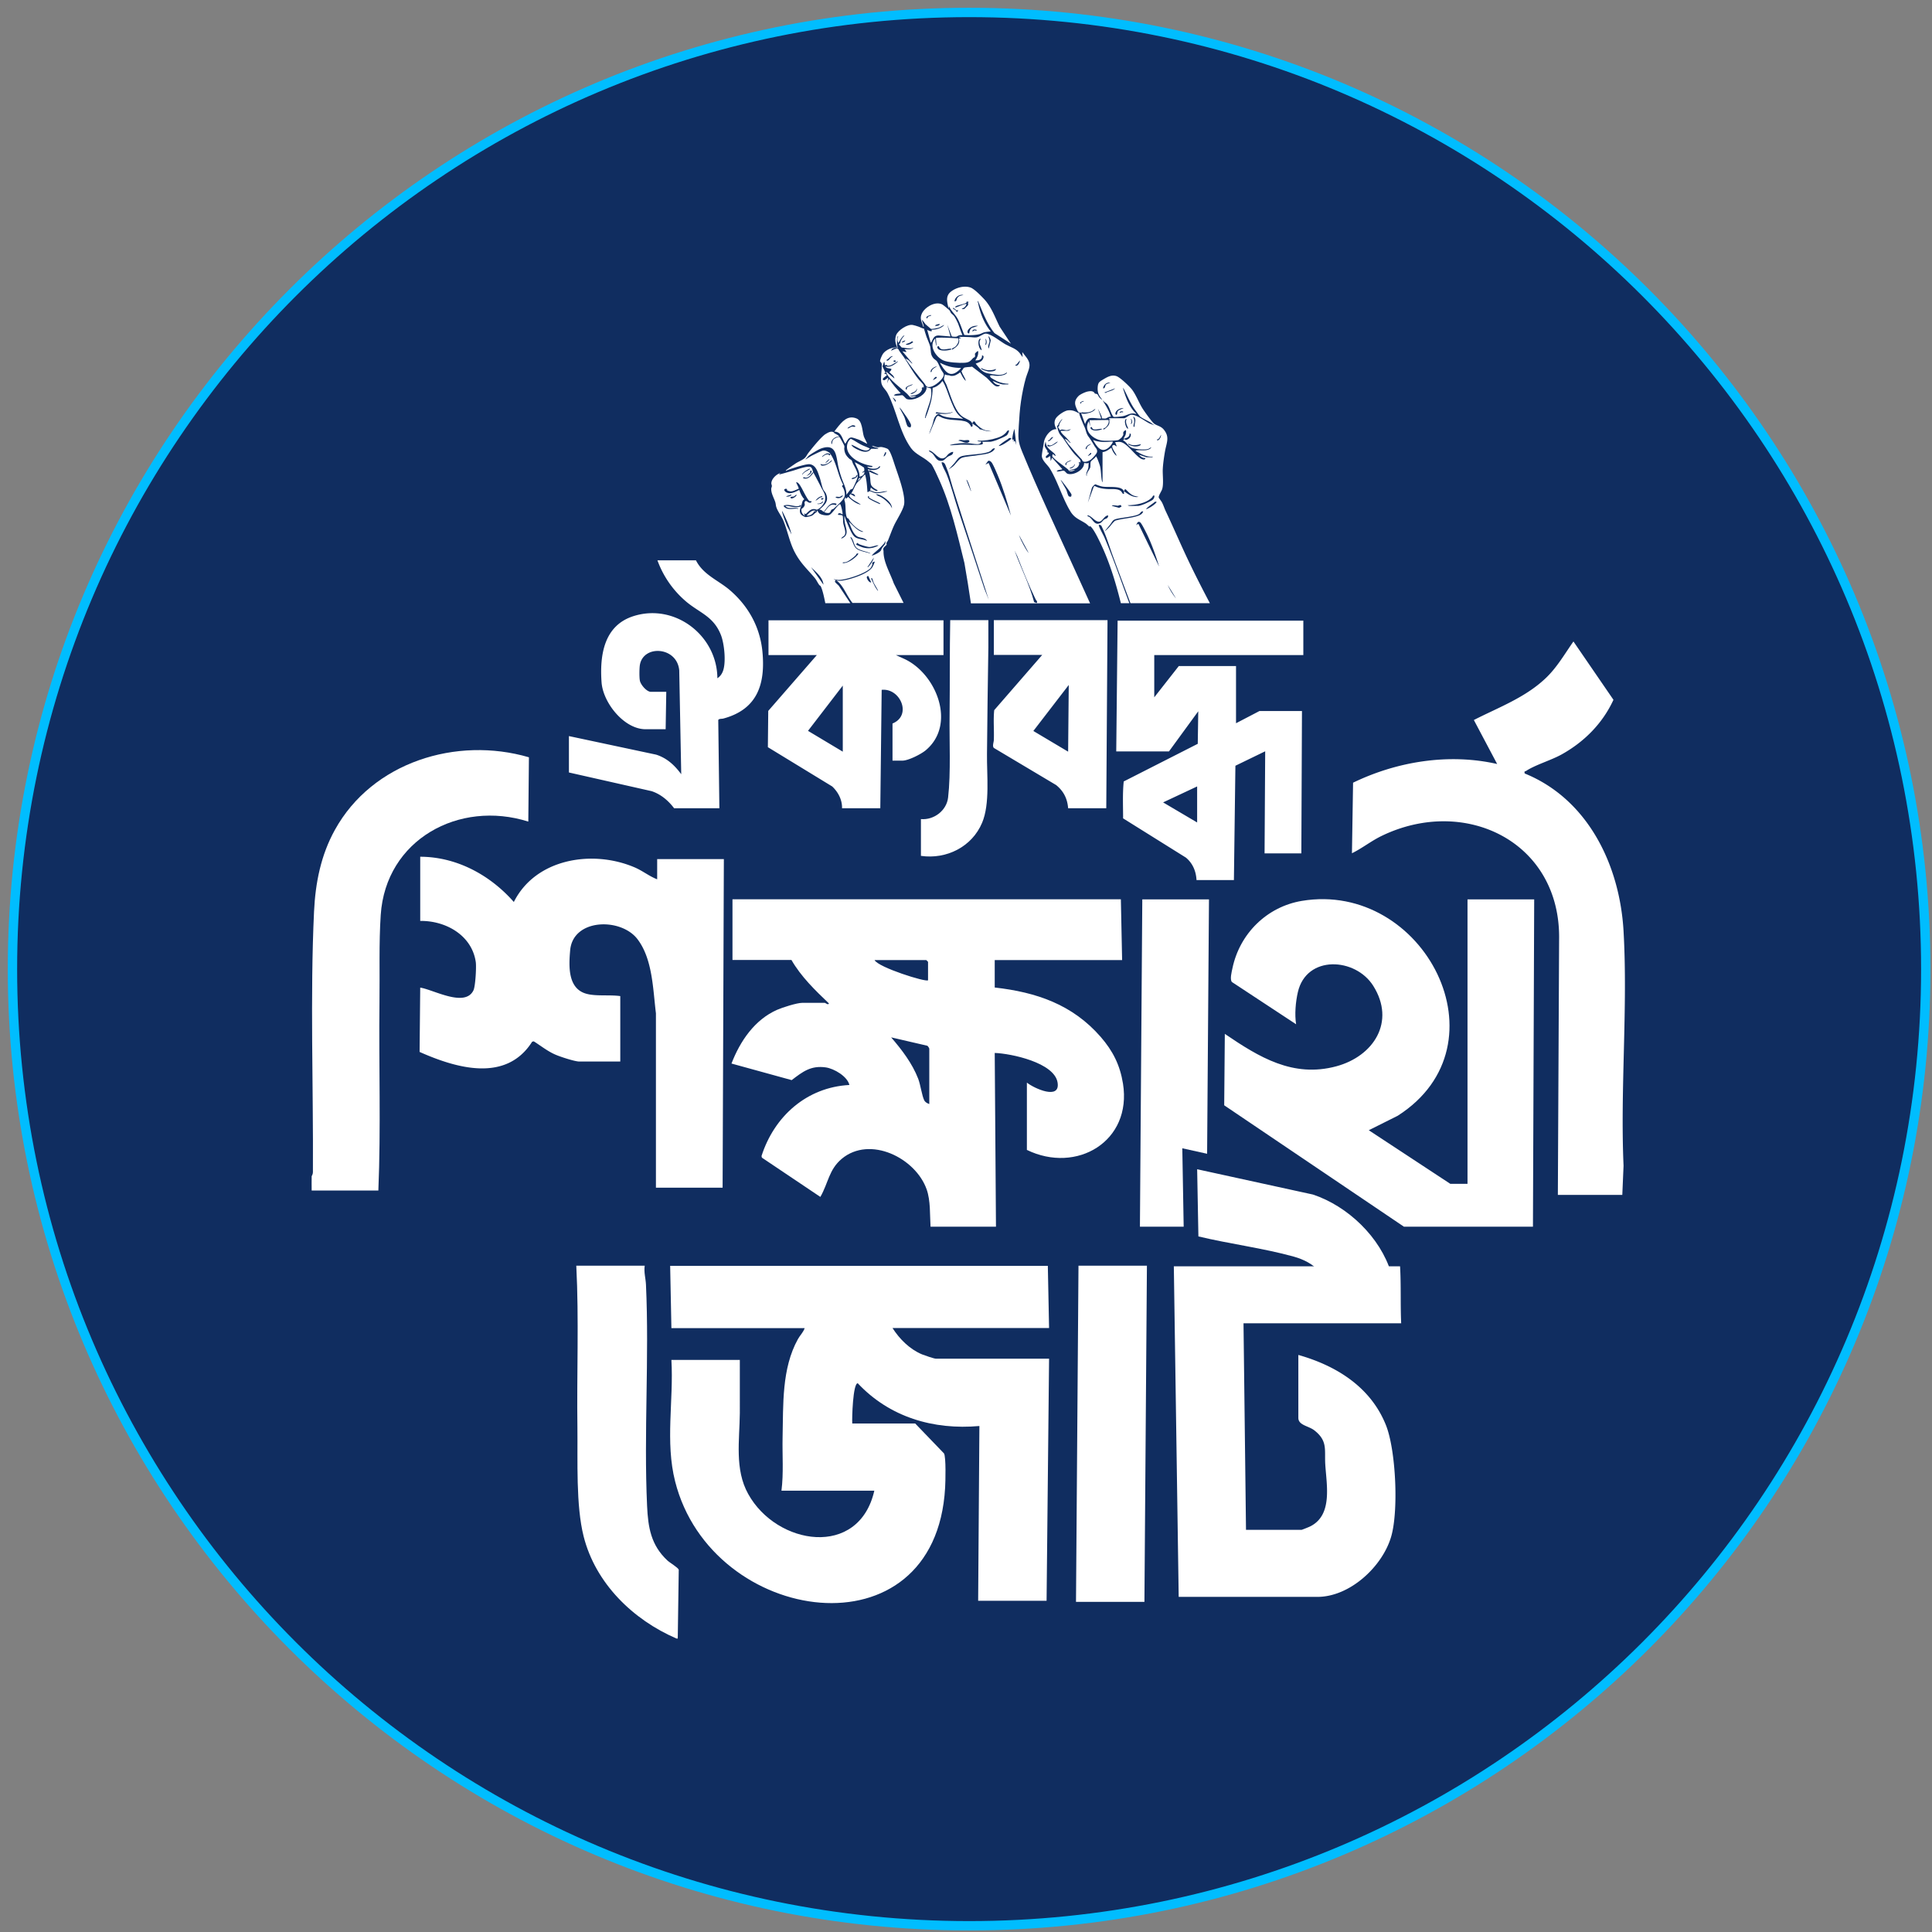
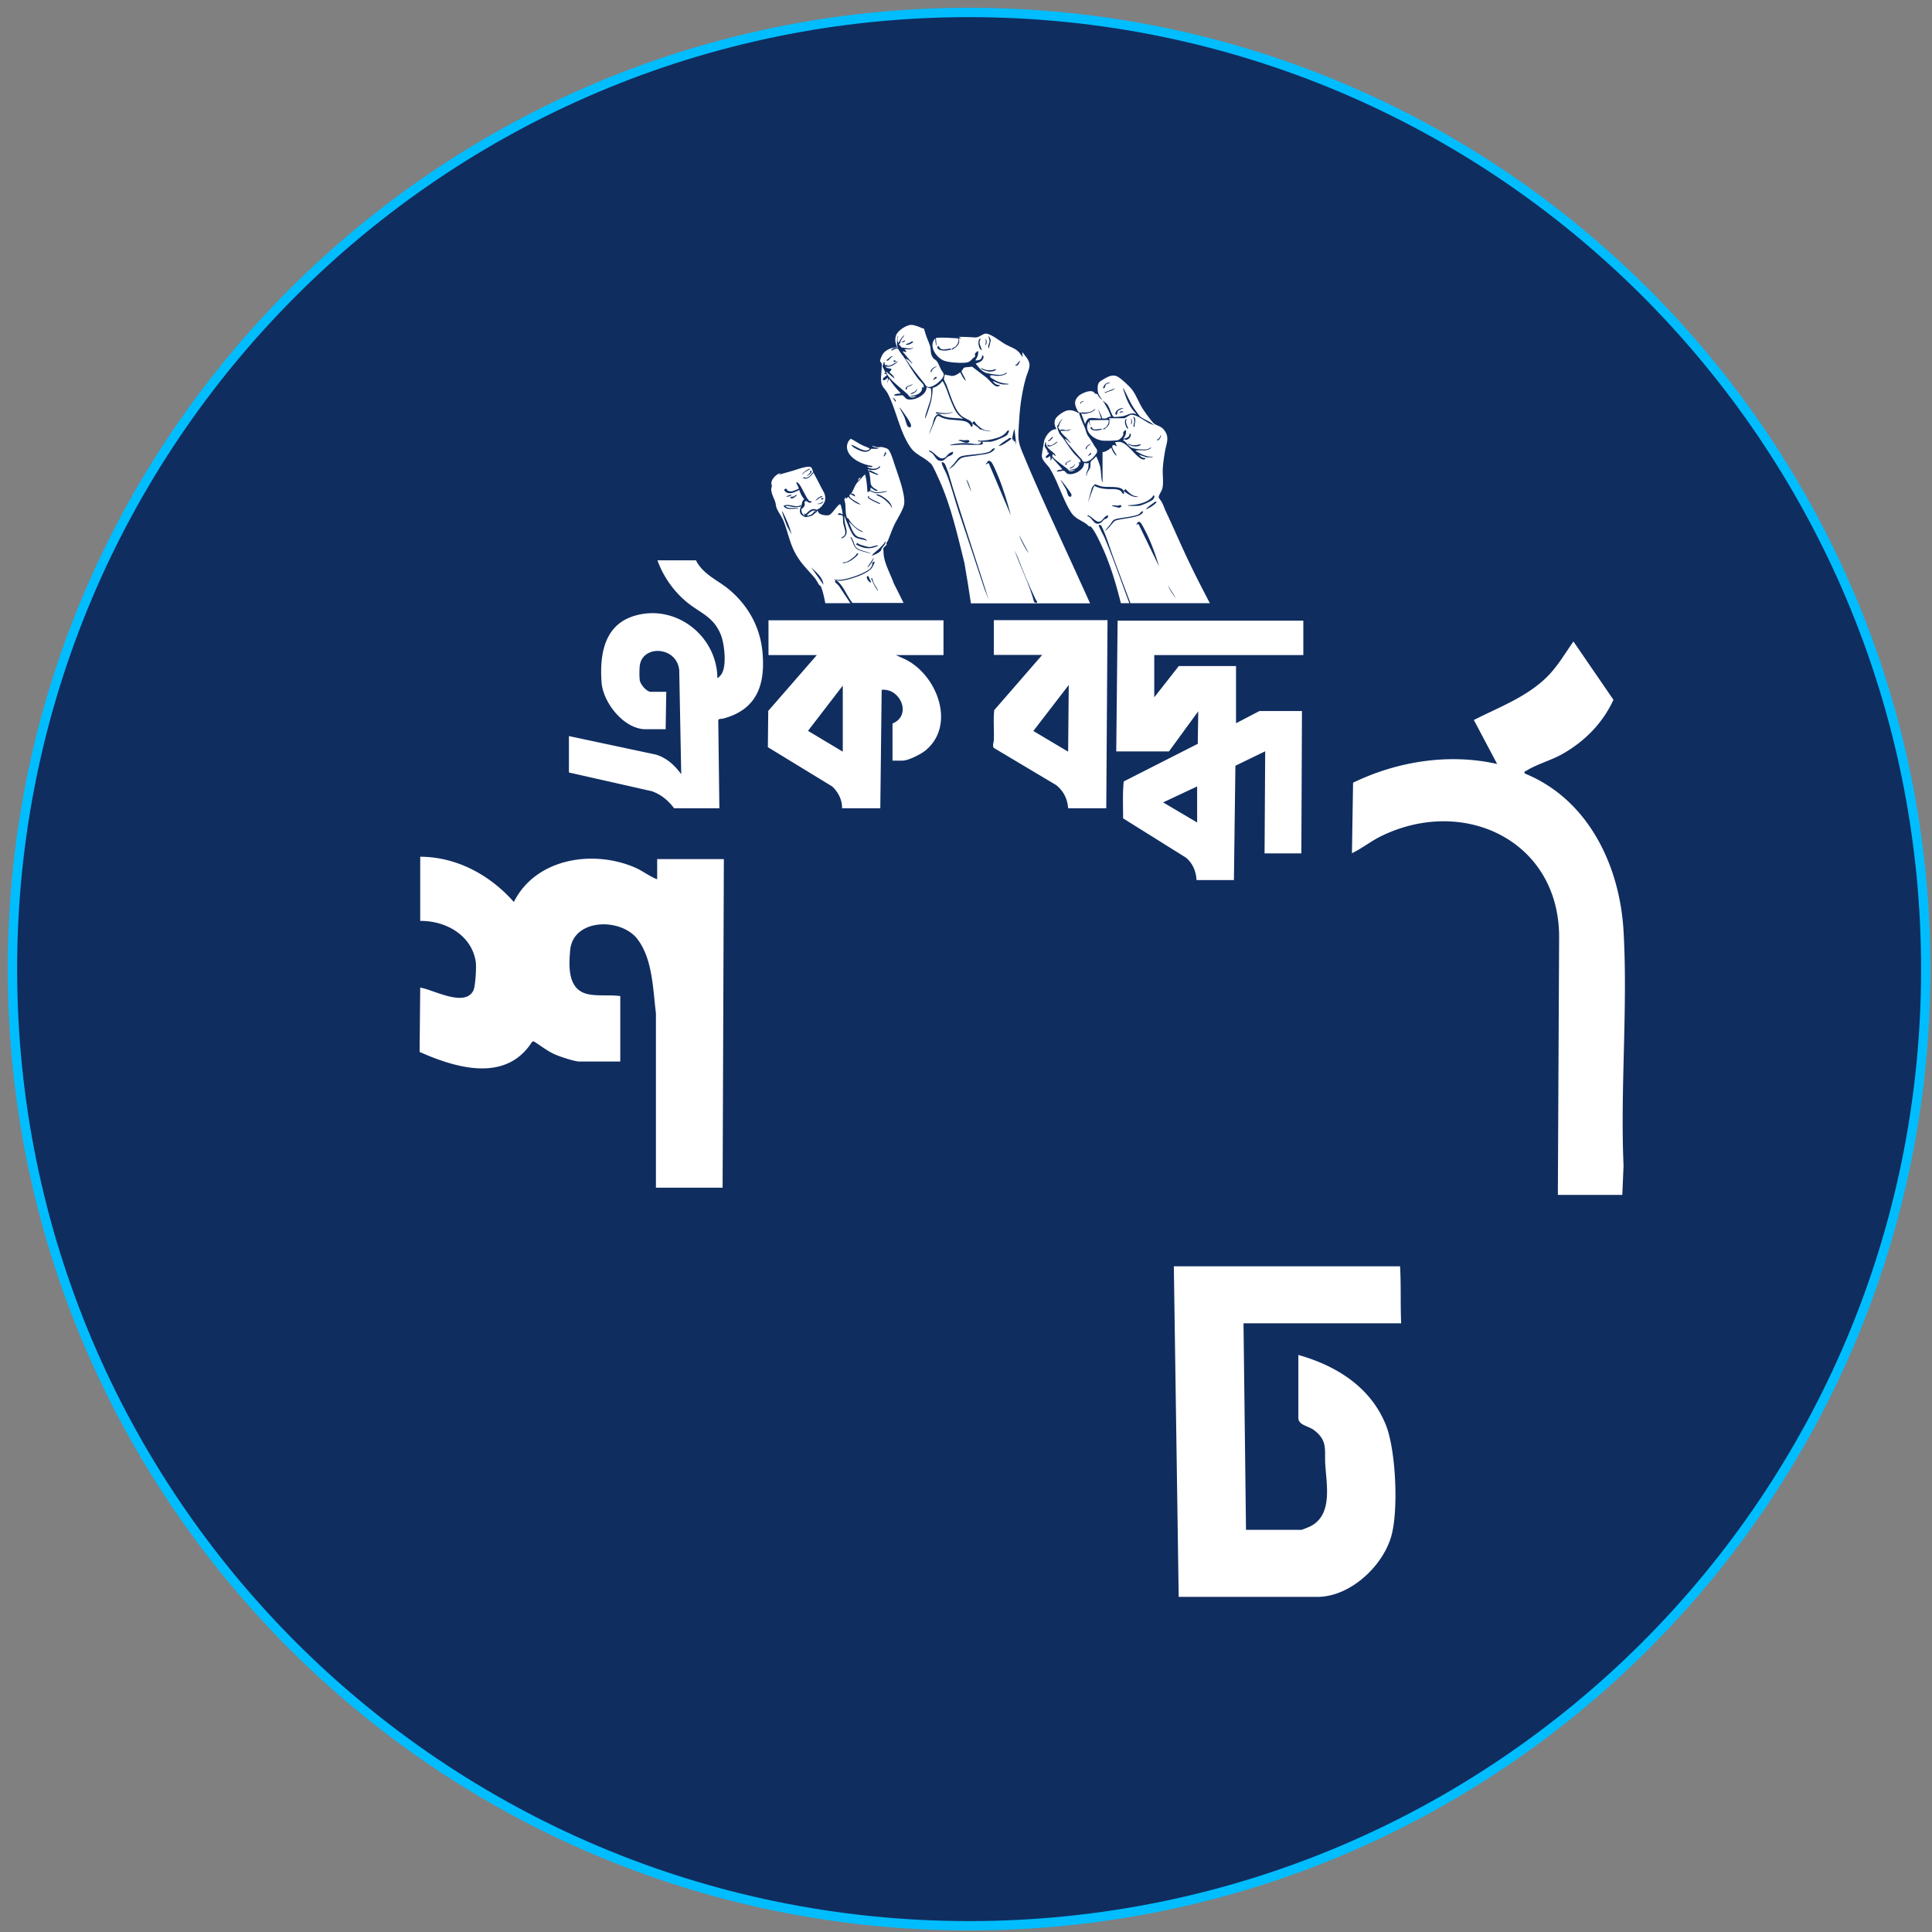
<svg xmlns="http://www.w3.org/2000/svg" width="155" height="155" fill="none">
  <rect width="100%" height="100%" fill="#808080" stroke="none" />
  <path fill="#102D60" stroke="#00BDFF" stroke-miterlimit="10" stroke-width=".75" d="M77.75 154.5c42.388 0 76.75-34.362 76.75-76.75S120.138 1 77.75 1 1 35.362 1 77.75s34.362 76.75 76.75 76.75Z" />
  <path fill="#fff" d="m65.474 41.024-.15-.01c-.1.23-.36.38-.61.35.16-.18.53-.57.76-.34m3.581-2.68-.23.26c.04-.13.06-.3.23-.26m1.689-9.09c.01.43-.09.9-.05 1.36.03.42.33.59.51.92.72 1.36.95 3.11 1.88 4.41.37.51.98.71 1.43 1.11.04.03.18.15.19.16.16.19.52 1 .64 1.27.96 2.13 1.47 4.43 2.03 6.69.19 1.07.36 2.15.52 3.23h9.56c-.45-1-.9-1.99-1.36-2.99-1.38-3.03-2.81-6.06-4.08-9.15-.37-.89-.33-1.16-.28-2.1.04-.67.08-1.33.18-1.99.09-.6.22-1.27.39-1.86.09-.32.31-.74.29-1.06-.02-.4-.36-.7-.58-1.01l.03.41c-.1-.12-.17-.25-.27-.37-.3-.34-.72-.44-1.11-.66-.41-.23-1.12-.83-1.57-.86-.2-.01-.5.27-.74.3-.2.03-.41-.02-.61-.02-.28-.01-.56-.02-.83-.02l.2.13h-.18c.12.45-.19.68-.52.89-.06.02-.05-.05-.03-.08s.18-.09.23-.13c.17-.13.37-.47.26-.69-.6-.02-1.19-.1-1.79-.03l.05.61c-.04.01-.04-.05-.04-.07-.04-.14-.06-.32-.06-.47-.06-.01-.04.01-.06.03-.46.58.12 1.42.68 1.69.37.18 1.32.23 1.74.2.38-.03.45-.14.69-.39.03-.03.09-.04.11-.06.07-.09.01-.23.02-.27.02-.05.22-.26.26-.21.03.28-.07.52-.23.74.28.01.58-.06.54-.41.18.04.13.19.07.31-.1.21-.38.28-.58.36.24.28.42.57.78.72.22.09.96.2 1.2.18.19-.02.38-.07.52-.2.01.08-.03.1-.08.13-.18.13-.56.16-.77.15-.18-.01-.35-.09-.52-.01.06.03.04.11.07.14.05.05.43.26.51.3.29.13.62.2.93.21 0 .02-.03.05-.04.05h-.41c-.08 0-.37-.09-.46-.13-.12-.04-.24-.12-.37-.15.16.22.31.33.59.33-.05.12-.17.12-.29.1-.21-.04-.59-.52-.77-.68l-1.18-.9c-.16.05-.58.01-.68.12-.05.06-.09.18-.17.23.07.29.29.51.35.8-.21-.18-.32-.45-.45-.69-.24.17-.45.32-.77.28-.04-.01-.08-.04-.11-.04-.12-.02-.23 0-.34-.08-.02.02-.09.33-.09.38.02.12.15.32.2.44.29.72.62 1.99 1.19 2.49.24.21.58.3.77.46.06.05.07.12.13.16.01-.08.07-.18.16-.15.04.01.09.13.13.18.22.24.46.44.77.53l.47.08c-.14.01-.28-.01-.41-.03-.19-.03-.35-.12-.53-.13-.15-.21-.41-.32-.59-.47-.01.1.08.23-.09.28-.16-.37-.42-.46-.8-.51-.52-.07-1.01-.03-1.52-.22-.08-.03-.32-.18-.37-.16l-.11.1-.58 1.38c.05-.27.18-.52.26-.77.09-.25.08-.52.29-.73.23-.24.28-.08.51.02.52.21 1.12.15 1.67.24-.12-.11-.26-.19-.37-.31-.32-.34-.51-.88-.69-1.31-.19-.48-.32-.99-.6-1.42l-.19.22c-.18.15-.36.29-.6.33-.01.36-.04.73-.13 1.08-.1.39-.27.92-.43 1.29-.02.04.02.07-.06.06.09-.56.38-1.11.48-1.66.05-.25.03-.47 0-.72l-.37-.1c.05.08 0 .18-.03.26-.2.48-1.01.85-1.51.7-.15-.05-.24-.27-.4-.32-.23.02-.45.06-.67.02.14-.17.38-.11.56-.17-.33-.35-.66-.73-.92-1.14l-.05.02-.12.32.08-.44c-.03-.04-.26.23-.36.19-.26-.11.24-.33.25-.41.02-.09-.19-.09-.23-.15l.13-.03-.25-.52.12-.34c.04-.04.05 0 .05.04.01.07.01.15.03.22l.11-.05c.03.02.05.06.08.07.26.08.63-.25.85-.35.03.03-.1.11-.12.13-.24.2-.56.38-.88.28.1.2.33.12.49.22-.03.09-.09.19-.18.23.14.17.38.29.41.52l-.65-.54c-.02 0-.02.02-.01.04.18.56 1.24 1.31 1.69 1.74.2.19.19.35.54.26.04-.01.15-.05.18-.09-.11 0-.21.03-.32.03-.04 0-.15-.01-.17-.05.42-.02.87-.11.97-.57l-.05-.05.13-.09.03.13c0-.11.04-.2-.01-.3-.06-.11-.32-.35-.42-.48-.46-.58-.75-1.14-1.15-1.74-.15-.22-.33-.41-.45-.65-.15-.13-.55.15-.58.13.08-.18.19-.22.37-.23.04 0 .07.02.1.02.13 0 .02-.15.02-.19-.01-.13-.02-.38-.01-.51.01-.09.04-.16.05-.24l.05.01c-.09.16-.1.39.03.52.05-.15.29-.53.42-.59.01-.01.04-.01.04.01-.14.13-.24.29-.31.46-.03.08.02.16-.12.19v.06l.22.24c.32.01.63.16.95 0-.19.2-.49.13-.74.13.06.07.16.13.15.23l-.31-.06.79.95-.01.04-.3-.29-.25-.13c.48.69 1 1.35 1.53 2 .12.15.13.3.37.3.38-.01.88-.43 1.09-.73.22-.32.03-.41-.11-.66-.1-.18-.23-.54-.34-.68-.06-.08-.18-.14-.25-.21-.29-.31-.22-.58-.28-.94-.04-.2-.22-.58-.3-.8s-.14-.45-.21-.67c-.16-.02-.29-.11-.44-.16-.1-.04-.35-.11-.45-.13-.42-.09-1.19.42-1.34.81-.13.34-.06.68.09 1-.37-.06-.92.18-1.14.49-.08.11-.26.5-.24.62.04.05.14.12.14.26m5.58-1.22c-.25.1-.98.18-1.11-.11-.05-.12-.01-.14.11-.15.12.43.63.2.93.2.05.01.08-.01.07.06m2.34 0c-.16-.15-.27-.75-.03-.87.05.04.03.03.02.07-.03.08-.08.14-.07.25.01.21.15.41.17.61-.05 0-.07-.03-.09-.06m.62-1.07c.12.07.17.22.2.35l-.16.65c-.13-.19.06-.41.06-.6 0-.14-.07-.28-.1-.4m-.23.2c.11.1.14.37.04.48-.01.01-.07.04-.07.03.1-.18.07-.31.03-.51m.25 2.64c-.07-.01-.68-.15-.58-.28.37.22.78.23 1.18.08-.02.21-.44.21-.6.2m-4.04 3.29c.39.05.8.11 1.16-.05-.01.05-.06.05-.1.07-.35.16-.88.07-1.26.06.05-.17.12-.09.2-.08m3.71 14.14c-.68-2.08-1.38-4.14-2.07-6.21-.32-.96-.59-2.05-.96-2.97-.13-.32-.34-.61-.41-.96.23-.05.3.18.37.36.23.53.35 1.08.52 1.63.95 3.02 1.93 6.02 2.9 9.03zm-1.8-10.51c-.27.1-.53.56-.77.73l-.31.22c.16-.17.32-.34.47-.51.22-.26.3-.51.67-.59.61-.12 1.35-.11 1.93-.27.09-.02.18-.05.26-.1.15-.09.19-.27.4-.23-.22.44-.84.46-1.27.53-.39.08-1.04.1-1.38.22m.73 2.67c-.04 0-.05-.07-.06-.1-.12-.27-.22-.54-.32-.82.09.05.12.19.17.28.08.2.15.42.21.64m1.41-2.25-.26.13.22-.3c.15-.04.26.08.33.2.15.26.31.65.43.93.45 1.06.77 2.16 1.07 3.26zm3.22 7.23c-.15-.17-.28-.4-.39-.6-.15-.27-.3-.57-.4-.86zm.55 3.71c.05.09.18.18.08.3l-.2-.08c-.38-1.43-1.07-2.75-1.57-4.14l.22.46c.46 1.17.92 2.34 1.47 3.46m-1.53-18.84.27-.33c.01.15-.23.59-.38.36zm-.17 5.16.15 1.3-.08-.28-.2-.06c-.07-.1.1.02.1.01 0-.1-.04-.11-.13-.11l-.02-.03c.03-.28.08-.56.18-.83m-.26.74c0 .04.01.05-.02.08-.07.08-.34.26-.44.32-.16.1-.34.21-.53.24 0-.06.09-.11.14-.15.18-.15.41-.3.62-.43.02-.01.03-.05.04-.05.05-.03.13 0 .19-.01m-3.77.18c.1 0 .33-.05.39.01.02.02.04.07.02.1-.25.24-.58-.07-.88-.08.11-.12.33-.03.47-.03m.28.23c.24.01.55.08.77.08.14 0 .29-.05.32-.2-.03-.02-.28.01-.31-.08.54.02 1.09-.06 1.6-.23.28-.09.47-.19.68-.4.05-.05.08-.13.14-.17.2-.13.08.15.04.22-.04.08-.07.13-.15.18-.13.09-.63.3-.79.36-.1.04-.41.13-.51.13h-.63c.12.14.05.21-.12.23-.48.05-1.09-.01-1.59 0-.25.01-.51.04-.77.05-.03 0-.1.02-.09-.03.46-.12.95-.16 1.41-.14m-1.8 1.14c.1-.07.18-.21.27-.28.1-.08.24-.17.37-.16-.02.27-.22.27-.39.36-.27.15-.32.42-.71.35-.26-.05-.4-.42-.57-.58-.1-.1-.25-.12-.29-.25.46.05.81.91 1.32.56m-3.43-3.71c.17.23.55.77.65 1.01.06.14.04.17-.01.3-.08-.02-.18-.02-.23-.09-.09-.13-.18-.54-.25-.72-.12-.28-.29-.53-.41-.8.1.08.18.2.25.3m-.57-.75-.22-.33c.03-.03.36.25.22.33m1.68-.95c.02-.04-.01-.1.04-.1.01.1-.01.17-.08.24-.06.06-.36.25-.43.17.15-.13.37-.12.47-.31m-.85-.16c.04-.14.45-.26.58-.3-.15.18-.56.13-.49.43-.08.02-.11-.05-.09-.13m2.17-.63c.07-.08.21-.35.32-.23.04.08-.25.21-.32.23m.36-1.13c-.17.15-.43.2-.46.47l-.08.02c-.01-.27.32-.42.54-.49m-2.23-1.86c.11-.03.24-.23.29-.03-.09.02-.15.1-.24.13-.09.04-.29.11-.35.01zm-.33-.18c-.05.09-.18.14-.28.15-.05-.05.23-.18.28-.15m-.76 1.68-.14.04-.06-.08c.05-.08.18-.07.2.04m-.73-.15c.18-.06.27-.31.49-.28-.02.04-.09.04-.13.08-.11.09-.2.32-.38.28z" />
  <path fill="#fff" d="M85.875 41.024c.34.56.74.65 1.24.98.06.04.26.23.28.24.04.02.02-.08.13.02.2.2.48.73.61 1 .83 1.65 1.35 3.37 1.79 5.13h.68c-.66-1.77-1.28-3.58-2.01-5.3-.06-.14-.48-.89-.44-.97.03-.05.14.02.19.03.4.79.64 1.65.95 2.49.46 1.25.93 2.5 1.4 3.75h6.37c-.51-.97-1.01-1.94-1.49-2.93-.72-1.47-1.35-2.97-2.05-4.45-.11-.23-.19-.5-.31-.72-.05-.09-.23-.32-.25-.37-.04-.14.21-.5.26-.65.15-.4.04-1.16.06-1.62.02-.45.11-1.06.19-1.5.12-.64.38-1.1-.11-1.69-.24-.29-.54-.3-.78-.48-.18-.14-.76-.96-.91-1.19-.31-.49-.5-1.05-.85-1.53-.2-.26-.97-1-1.26-1.09-.4-.13-.74.08-1.08.28-.29.18-.39.23-.42.6-.03.45.09.67.36 1.01-.03.03-.22-.17-.24-.2-.05-.06-.11-.2-.15-.23-.06-.05-.14-.03-.19-.06-.03-.02-.05-.08-.09-.11-.12-.1-.3-.09-.45-.06-.21.03-.65.23-.79.38-.4.42-.28.72-.06 1.18.02.04.11.09.08.19-.28-.17-.51-.27-.86-.23-.28.03-.84.41-.98.66-.16.28-.09.58.07.85-.5-.04-.96.62-1.02 1.07-.04.31-.14.75-.16 1.04-.02.39.45.73.65 1.06.63 1.03 1.01 2.39 1.64 3.42m8.47 6.98a4.5 4.5 0 0 1-.66-1.07zm-8.41-8.16c-.06.01-.16.01-.2-.04-.09-.12-.14-.44-.23-.58l-.41-.71c.01-.01.08.06.09.08.12.14.76.97.78 1.09 0 .06-.02.11-.03.16m2.32 2.13c-.44.2-.57-.3-.86-.5-.06-.04-.15-.02-.15-.13.07-.01.19.06.25.1.18.12.43.41.66.41.3.01.43-.5.75-.5-.01.26-.16.23-.31.32-.12.08-.19.23-.34.3m2.86-2.1c-.36-.04-.64-.25-.94-.46-.01.07.01.14 0 .2-.12.06-.15-.14-.27-.23-.27-.2-.76-.13-1.07-.15-.35-.02-.71-.08-1.02-.25l-.07.07-.47 1.28.32-1.18c.05-.12.16-.22.27-.3.21.07.4.16.63.19.42.06 1.21-.05 1.54.2.07.05.1.13.16.16.01-.08.01-.15.11-.15.22.21.43.46.74.54l.3.07c-.08.01-.16.02-.23.01m1.32.02c.06-.06.03-.15.17-.14.04.12-.05.29-.15.36-.09.07-.47.25-.59.3-.11.05-.44.17-.54.17-.22 0-.51.02-.72 0-.01 0-.12-.02-.12-.05.64-.01 1.5-.16 1.95-.64m-2.46.75-.19.1-.58-.16c0-.09.41-.01.47-.01.13-.02.25-.14.3.07m-1.08 1.75c-.03.03-.23.22-.25.2l.42-.51c.18-.23.18-.37.5-.45.43-.11 1.52-.19 1.83-.4.12-.08.14-.24.32-.2-.06.2-.26.3-.45.36-.57.19-1.22.2-1.8.38-.22.17-.36.42-.57.62m4.1 3.06-1.65-3.4-.05-.02-.14.1c.07-.14.11-.34.3-.24.13.07.45.75.54.92.41.84.72 1.74 1 2.64m-.18-10.21c.09.05.13-.05.19-.1l.14-.26c.02.12-.13.45-.27.44-.04 0-.07-.03-.06-.08m-.03 5.02c.03.02-.08.12-.1.14-.19.18-.47.35-.72.45-.01-.05.04-.08.08-.12.15-.14.36-.28.52-.4.08-.06.06-.1.22-.07m-3.29-7.15c.09-.26.4-.38.66-.38l-.38.17c-.2.15-.11.25-.17.34-.05.09-.15 0-.11-.13m.47-.04c-.05.01-.08.06-.14.05.03-.14.17-.14.28-.1.02.09-.08.04-.14.05m-.5-1.92c-.19.21-.53.22-.77.37l-.1-.03zm-.38-.46-.31.12c-.16.09-.07.37-.28.34.05-.29.28-.49.59-.46m-2.13 1.48c-.03.06-.16.07-.2.11-.02.02-.03.07-.03.1-.21-.06.13-.23.23-.21m-2.76 3.12c.09-.09.15-.25.31-.22l-.27.28-.14.05c-.03-.11.05-.07.1-.11m-.15.39c.06-.01.09.04.14.05.25.05.46-.24.68-.31-.08.15-.74.55-.83.33zm-.13 1.03c-.09-.15.26-.24.23-.39l-.18-.06.1-.03c-.05-.11-.23-.34-.25-.44-.02-.09.06-.29.07-.39l.04.23c.09.42.68.65.76.91 0 .01.01.04-.01.04l-.22-.16c-.02.13-.08.16.03.27.29.31.85.67 1.2.97.03.03.04.07.08.1.15.1.31.02.45-.03.01-.05-.05-.02-.08-.02-.08.01-.15.02-.24.02-.03 0-.1.02-.09-.03.36-.05.72-.11.79-.53-.13-.02.03-.14.05-.11l.03.13c0-.09.03-.2-.01-.28s-.39-.4-.48-.51c-.34-.4-.59-.81-.89-1.24-.09-.12-.22-.25-.29-.37-.11-.19-.16-.43-.21-.64.1.02.11-.13.16-.21.02-.03.23-.35.28-.3-.11.12-.19.25-.25.41-.03.08.04.14-.11.19l.17.29c.11-.15.35-.02.51-.02.12 0 .24-.05.35-.08-.01.04-.19.13-.22.13h-.56l-.03.05c.12.23.33.37.49.55.05.05.27.3.29.34.01.01.01.04-.01.04-.13-.13-.26-.29-.45-.33l.28.4c.36.42.71.84 1.09 1.24.03.04.04.09.07.13.16.16.51 0 .66-.11.13-.1.48-.47.5-.62.03-.23-.12-.31-.22-.49-.17-.29-.28-.48-.48-.75-.17-.24-.18-.44-.28-.69-.07-.17-.53-1.16-.45-1.25.05-.01.07.04.11.04s.09-.03.13-.03c.28.02.51.02.78-.1.1-.05.17-.15.28-.17-.13.18-.33.27-.54.32-.19.05-.44.11-.61.01l.32.89c.03-.14.17-.43.32-.47.24-.08.71.03.97.01l-.26-.79.29.61.04.18c.09-.01.21.02.29 0 .11-.02.27-.19.42-.13-.13-.45-.36-.83-.6-1.22-.01-.02-.06-.06-.02-.08.07.11.23.19.31.28.21.25.3.74.51 1.01.11.05.6-.02.74-.04.4-.07.67-.34 1.09-.17.03-.03-.18-.21-.2-.24-.39-.48-.61-1.03-.79-1.61a.8.8 0 0 1-.06-.27c.32.57.55 1.21.94 1.75.09.12.32.45.4.54.12.13.65.37.84.49.12.08.23.18.36.25l-.37-.14c-.38-.16-1.16-.81-1.57-.71-.12.03-.42.27-.52.27h-1.18c-.01 0-.05.04-.04.05l.15.08h-.13c.07.27-.01.42-.2.6-.03.03-.19.16-.22.17-.06.01-.05-.05-.04-.07 0-.01.12-.05.16-.08.16-.13.33-.41.24-.61l-1.51.02.05.51-.11-.43c-.49.78.4 1.51 1.15 1.56.25.02 1 .01 1.22-.05.02 0 .23-.17.25-.19.03-.03.13-.19.14-.22.02-.08-.01-.13 0-.18.01-.08.13-.2.22-.2.02.12 0 .25-.03.36-.04.12-.12.21-.17.33.23-.06.52-.13.49-.43.17.02.09.23.03.32-.06.1-.25.22-.37.19-.02-.01.01-.09-.14-.01-.03.02-.04 0-.03.06.26.12.37.43.65.57.27.14 1.08.21 1.37.11l.23-.14c-.04.15-.27.22-.41.24-.22.03-.45 0-.68.01-.03 0-.15.01-.17.05.43.25.86.5 1.38.46 0 .02-.03.05-.04.05h-.46l-.6-.2c.12.15.3.29.51.26-.01.18-.22.12-.33.07-.39-.2-.91-.92-1.35-1.21-.28-.19-.42-.16-.75-.13l.13.33c-.09.01-.12-.1-.21-.1-.3.01-.08.34 0 .49.06.12.18.24.19.38-.2-.16-.34-.42-.41-.66-.22.16-.43.33-.71.36v2.4c-.04 0-.04-.06-.05-.09-.08-.38-.06-.8-.15-1.18-.03-.12-.25-.76-.33-.8-.05.14-.36.33-.41.43-.05.11-.02.32-.04.44-.04.21-.34.45-.28.71-.03.01-.04-.05-.04-.07-.03-.22.13-.39.16-.59.02-.13 0-.26.04-.38-.14.04-.25.02-.38 0 .03.55-.86 1.03-1.33.86-.11-.04-.2-.22-.3-.24-.12-.02-.41.1-.57.05.11-.15.31-.1.46-.17l-.83-.93-.11.28-.03-.38c-.04-.08-.27.22-.35.1m1.66.58h-.1c-.03-.23.31-.32.49-.38-.11.14-.49.14-.39.38m.56.09.1-.16c.02.18-.24.37-.41.36-.01-.07.02-.04.06-.06.09-.05.18-.08.25-.14m1.08-1.51c-.03.06-.01.17-.11.16-.02-.23.24-.37.43-.43-.08.1-.24.14-.32.27m.3.58c-.02.02-.23.14-.24.13s.2-.23.21-.24c.07-.04.08.04.03.11m3.22-2.87c.09.1.16.39-.01.43 0-.06.05-.1.05-.17 0-.09-.05-.17-.04-.26m.8 2.05c-.04.17-.36.19-.5.18-.07 0-.6-.1-.5-.23.3.21.68.13 1 .05m-.51-1.41-.07.03c-.05-.18.06-.32.05-.5 0-.13-.07-.22-.08-.34.3.21.08.51.1.81m-.51.15c-.14.13-.43-.73-.13-.77-.12.3.03.51.13.77m-2.07.04c-.24.14-.86.23-.97-.1l.09-.06c.03 0 .07.12.1.14.17.16.57-.04.78.02m-26.231 5.92c.03.12.03.25.08.38.11.32.39.68.54 1.02.36.85.5 1.77.95 2.61.46.86.97 1.3 1.57 2.01.16.19.24.4.37.57.04.06.1.06.13.13.14.29.26.83.36 1.34h2.01l-.92-1.39c-.06-.08-.34-.29-.32-.37l.05-.06c.08-.04.2.1.26.15.35.35.57.85.83 1.26q.12.195.27.39h4.1l-.79-1.58c-.28-.8-.83-1.7-.82-2.55 0-.13-.06-.18.02-.31.03-.04.22-.22.23-.23.01-.04-.03-.08-.01-.14.01-.05.09-.14.12-.21.16-.39.3-.8.48-1.19.22-.48.77-1.29.82-1.76.08-.78-.48-2.26-.74-3.04-.11-.32-.33-1.1-.55-1.32-.08-.08-.42-.17-.54-.18-.11-.01-.21.03-.3.02-.14-.01-.31-.11-.45-.12.01.04.08.06.11.08.1.04.21.06.32.1.04.01.07-.01.06.06h-.55c-.01 0-.12.12-.16.15-.25.16-.56.08-.81-.03-.21-.09-.52-.23-.63-.43.05-.04.63.3.74.34.23.09.58.21.74-.05-.22-.12-.46-.19-.69-.31-.28-.14-.54-.34-.84-.47-.28.22-.36.59-.26.92.23.73 1.28 1.17 1.99 1.26.03.03.03.02 0 .05-.09.1-.29-.02-.41.01.16.18.65.21.85.09.05-.03.13-.16.18-.12.04.04-.06.13-.09.15-.23.19-.62.17-.88.08-.02.03.07.15.08.18l.01-.08.07-.02.68.34c-.04.05-.05.04-.1.03-.07-.01-.64-.24-.66-.27.04.13.07.32.09.45.03.18.02.45.08.61.06.19.34.35.52.44 0 .16-.26-.01-.34-.06-.07-.04-.13-.1-.2-.15l-.05.23c.17.05.32.14.5.15.26.02.47-.06.72-.08.03 0 .14-.02.14.02-.31.06-.63.16-.95.12-.13-.02-.38-.15-.44-.15-.07 0-.11.09-.19.07-.03-.47-.06-.95-.19-1.41-.17.13-.29.3-.43.46-.08.08-.19.17-.25.26-.16.23-.27.57-.45.84.13-.08.33.06.33.2-.02.02-.23-.11-.27-.13s-.08-.01-.07-.08c-.04.06-.17.11-.1.22.19.28.64.44.9.65-.38-.06-.73-.36-1.01-.61h-.04c.01.04-.14.15-.15.13l-.03-.13-.1.22c.17.39.04 1.08.22 1.44.02.05.07.03.1.06.05.05.13.22.19.29.27.32.6.62 1 .76.01.05-.06.02-.08.02-.4-.09-.76-.56-1.07-.81.17.38.34 1.05.76 1.22.21.08.47.07.64.23.03.03.06.04.05.09-.31-.17-.75-.11-1.01-.36-.22-.21-.46-.83-.59-1.13-.06-.16-.14-.32-.17-.48-.04-.01-.03.06-.03.09 0 .1.01.26.03.36.07.52.42 1.06-.28 1.34.03-.13.2-.17.27-.28.15-.24-.07-.69-.11-.96-.02-.14-.01-.51-.05-.59s-.28-.07-.37-.08c0-.22.25-.11.36-.03.04-.05-.11-.75-.18-.81-.04-.03-.04 0-.07.01-.25.17-.61.79-.84.85-.19.06-.63-.01-.79-.15-.03-.03-.15-.25-.18-.21l.01.1c-.18.09-.27.26-.46.33-.07.02-.39.1-.45.09-.11-.02-.35-.16-.4-.26-.14-.25 0-.48.07-.71.06-.17.05-.36.23-.46-.2-.21-.32-.48-.41-.75-.3.15-.67.36-1.01.21-.15-.07-.31-.27-.07-.3.13-.01.09.12.12.14.02.01.22.07.26.07.21.01.45-.14.65-.21.04-.06-.18-.43-.2-.52.16-.03.32.25.39.37.12.19.54 1.1.7 1.14.04.01.09 0 .14.01.03.07-.07.12-.12.12-.17.02-.34-.3-.43-.04-.03.08.02.12.01.19 0 .12-.14.29-.26.34-.03.24.05.42.26.55l-.05-.2.12.08c.22-.19.38-.44.72-.41.11.01.14.08.25.02.24-.11.55-.48.59-.74.07-.44-.13-.67-.31-1.02-.2-.4-.42-.81-.63-1.2.02.02-.13.2-.15.22-.18.2-.38.34-.67.24.01-.14.14-.04.22-.04.15 0 .28-.1.37-.2.04-.04.17-.27.23-.22-.09-.18-.07-.47-.37-.46-.39.01-.9.21-1.27.32-.36.1-.72.21-1.08.3-.12.03.14-.11.03-.1-.31.12-.67.46-.68.81 0 .08.05.16.04.23 0 .07-.05.13-.05.23 0 .39.25.77.34 1.1m8.68-3.73c-.01-.01.07-.19.08-.21.02-.03.04-.14.09-.12.1.04-.1.39-.17.33m-1.35 9.68c.02-.05.07-.08.12-.07l.23.51c-.16.04-.38-.31-.35-.44m.89 1.11c-.25-.28-.36-.63-.54-.96-.02-.05.05-.05.07-.04s.1.29.13.35c.09.19.21.36.3.54.03.04.06.06.04.11m.58-3.76c-.02.05-.2.25-.25.33s-.07.19-.13.25c-.13.14-.51.33-.7.36.19-.23.46-.41.67-.63.08-.08.29-.3.34-.37.04-.05.03-.13.09-.15-.01.07.01.15-.02.21m-.91 1.1c-.04.23-.26.55-.42.72-.03.03-.04.06-.09.05zm.84-4.81c.29.2.6.48.62.85l-.14-.25c-.27-.31-.59-.61-.99-.75l-.17-.12c.24-.01.48.13.68.27m-1.2-.12-.05.06c0 .11.74.41.86.49.03.02.07.03.06.08-.02.02-.25-.09-.29-.11-.16-.07-.51-.24-.63-.34-.1-.09-.1-.18.05-.18m-.93 3.75c.02 0 .03.06.05.07.12.08.73.26.88.26.19 0 .43-.1.61-.13.03 0 .12-.02.11.02-.42.21-.79.27-1.25.14-.07-.02-.5-.19-.52-.23-.01-.05.09-.13.12-.13m-.39-.22c.08.18.12.4.24.55.21.27.77.33 1.09.47.03.01.07.03.08.06-.31-.12-.71-.17-1-.32-.39-.2-.37-.65-.61-.97.07-.1.17.15.2.21m-.76 1.78c.08-.01.12 0 .21-.02.21-.06.63-.39.78-.55.05-.06.05-.17.2-.14.04.04-.15.22-.19.26-.25.23-.68.53-1.04.51-.04-.04 0-.05.04-.06m-.46 1.41c.59.04 2.2-.5 2.62-.93a.9.9 0 0 0 .16-.3c.01-.06-.02-.11 0-.15.02-.03.17-.1.19-.08s-.14.36-.17.41c-.29.51-1.49.9-2.04 1.03-.36.08-.76.17-1.09-.04zm-1.14.38-1-1.41c.4.4.95.83 1 1.41m-.48-6.47.01-.05c.09.06.2-.02.29-.05l.16-.13c-.03.21-.29.25-.46.23m.36-.35c-.06.01-.09-.1-.05-.1l.16-.03c.03.08-.04.11-.11.13m.02-.28v.08c-.23-.01-.34.22-.54.28.14-.18.31-.34.54-.36m-.97-1.98c.02-.09.14-.1.11.04-.04.14-.27.27-.4.33l.29-.27c.03-.03 0-.08 0-.1m-.03-.22c.01.06-.03.06-.06.08-.21.12-.4.2-.55.41-.03-.16.58-.53.61-.49m-1.05 2.09c-.01.14-.42.4-.49.24-.05-.11.18-.08.24-.1.1-.01.15-.15.25-.14m-.43-.02c.09.09-.36.23-.41.14zm-.58.89c.33-.18.93.16 1.26 0 .01 0 .06-.11.09 0 .03.15-.49.12-.57.11-.23-.02-.45-.11-.68-.08.25.3.7.07 1.02.19.05.06.01.03-.03.03-.38-.04-.86.16-1.12-.21-.01-.05 0-.03.03-.04m-.07.59c.28.55.52 1.12.67 1.72l-.37-.69c-.14-.39-.31-.77-.4-1.18.04.02.08.1.1.15" />
-   <path fill="#fff" d="M66.904 34.694c.01.01.02.05.05.07.02.01.42.2.34.26-.3.01-.65.25-.59.59.07.01.04 0 .05-.04.02-.13.03-.23.13-.33.07-.07.41-.24.47-.17.05.05.37.63.38.69.03.11-.01.18 0 .26.03.35.16.55.41.78.05.05.14.07.18.13.05.07.08.21.12.29.15.28.32.56.38.89-.12-.05-.11.08-.18.14s-.31.07-.31.15c0 .07.17 0 .2-.01.1-.04.25-.13.26-.25.03-.04.03.03.03.05-.01.08-.04.15-.06.22-.04.12-.31.74-.37.8-.03.04-.14.03-.18.08l-.31.4c.02-.5-.26-.95-.41-1.42-.08-.23-.16-.52-.22-.76-.2-.83-.12-1.98-1.38-1.54-.21.07-.77.41-.96.55-.11.08-.2.22-.31.31.02.04.06-.01.08-.02.15-.09.31-.2.47-.28.18-.09.64-.32.81-.37.18-.05.35.02.5.12.03.02.17.11.14.15a.42.42 0 0 0-.33-.04c-.05.01-.39.21-.33.27.16-.12.31-.25.52-.2.06.02-.02.09.05.07s.06-.06.1-.1c.5.74.58 1.67 1.01 2.45l-.1.12c.16.17.26.51.23.74-.04.35-.59.78-.84 1.02-.12.12-.08.05-.19.11-.09.05-.11.21-.18.25-.1.07-.34.02-.44-.04.25-.29.47-.75.93-.55l.06-.09c-.01-.08-.25-.07-.31-.06-.35.05-.67.68-.72.68-.12-.07-.18-.19-.35-.17.41-.38.8-.66.53-1.29-.05-.12-.18-.25-.22-.34-.12-.27-.2-.74-.31-1.04-.14-.4-.28-.9-.76-.98-.25-.04-1.15.25-1.43.34-.16.05-.33.11-.48.19-.02.01-.02-.02-.01-.04.02-.04.7-.5.79-.56.19-.12.41-.21.59-.33.25-.16.26-.3.43-.52.3-.39.95-1.19 1.32-1.47.19-.11.48-.32.72-.16m-.35 2.16c-.05-.01-.07.01-.1.04-.03.02-.25.24-.23.27l.18-.14zm.18.06-.26.22c-.2.12-.41.19-.64.09 0 .2.29.13.43.08.08-.03.55-.29.47-.39m.89 2.83c-.11.01-.15.1-.27.12-.08.01-.33-.05-.31.04.17.13.51.05.58-.16m11.291-15.79c.63.66.89 1.46 1.29 2.26l.9 1.36-1.32-.85c-.61-.76-.95-1.69-1.32-2.58-.05.01 0 .15.01.18.17.82.48 1.62 1.01 2.27-.15.01-.35.03-.49.06s-.26.11-.39.15c-.37.1-.87.1-1.24.07-.19-.45-.35-1.03-.62-1.44-.19-.28-.47-.54-.61-.87l-.03.19c-.12-.53-.28-1.02.23-1.39.41-.3 1.05-.47 1.54-.29.31.12.81.64 1.04.88m-1.62-.29a.613.613 0 0 0-.72.51c.19 0 .15-.12.2-.22.04-.09.15-.19.24-.22zm.33.51h-.05c0 .04-.02.07-.04.1-.09.11-.66.2-.84.29-.04.02-.07.07-.04.1s.75-.32.89-.28c-.05.17-.18.33-.36.36-.07.06.13.06.18.04.02-.01.3-.29.3-.31.02-.06-.01-.14 0-.2.01-.03.08 0 .05-.07l-.09.03zm-.91.7c-.04-.03-.23-.2-.27-.16.02.1.12.1.19.15.06.05.09.12.15.18l.09-.18-.14.05c-.01 0 0-.03-.02-.04m1.75 1.27c-.31-.04-.65.08-.81.35-.09.15.01.31.1.24.02-.02.01-.29.22-.43zm-.1.33c-.14-.06-.31-.07-.36.1.07.02.13-.06.17-.07.07-.01.16.07.19-.03" />
-   <path fill="#fff" d="M77.214 26.884c-.08 0-.16-.01-.24.01-.1.02-.19.11-.26.12-.06.01-.33 0-.36-.03l-.36-.94.26.95-.96-.08c-.38 0-.43.27-.57.53-.02.03 0 .04-.06.03l-.28-1.02c.11.08.23.11.36.13v-.13c.37 0 .76-.11 1.02-.38-.17.04-.28.16-.46.22-.11.03-.53.12-.62.09l-.43-.37-.28-.37c0 .17.1.34.13.5 0 .03.02.09-.02.09-.11-.39-.33-.65-.13-1.07.24-.53 1.08-1.02 1.64-.74.07.03.52.41.58.47.06.07.08.17.14.24s.15.12.2.18c.11.13.28.48.35.64.12.31.21.63.35.93m-2.51-1.61c-.09.02-.42.08-.38.22s.12-.07.13-.08c.03-.03.15-.06.2-.08.03-.02.07.01.05-.06m.7.72c-.02-.01-.4.04-.38.15.12.01.34 0 .38-.15m-5.84 9.61c-.22-.1-.41-.23-.64-.32-.11-.05-.53-.19-.62-.19-.27.01-.36.33-.49.51-.26-.4-.28-.96-.88-.98.07-.09.13-.19.21-.28.41-.51.85-1.07 1.58-.77.47.19.45 1.04.58 1.44.02.09.29.56.26.59m-1.56-1.23c.13-.01.22-.13.35-.15.09-.01.15.03.2.02.14-.01.04-.16-.19-.12-.04.02-.42.19-.36.25m9.08-4.86c.03.03-.13.17-.15.19-.65.58-1.02.23-1.39-.37-.02-.03-.14-.21-.12-.23.52.28 1.07.42 1.66.41m-7.75 8.26c-.01.02-.19.09-.14.16l.14-.1c.08.22-.19.39-.38.41.03-.41-.23-.78-.38-1.15.02-.01.19.08.22.1.1.05.44.25.51.31.04.04.05.23.03.27m19.931-2.35c.07.07-.23.41-.29.46-.63.55-.99-.08-1.29-.59.49.21 1.05.17 1.58.13m-64.261 58.94c0-.02.1-.15.1-.32.04-6.86-.23-14.11.09-20.92.11-2.3.55-4.52 1.67-6.54 3-5.44 9.76-7.53 15.57-5.83l-.05 5.16c-5.55-1.76-11.44 1.44-11.84 7.49-.15 2.24-.07 4.72-.1 6.97-.06 5.04.12 10.11-.09 15.14h-5.35c0-.38-.01-.77 0-1.15m29.27 37.09c-3.49-1.5-6.5-4.43-7.45-8.19-.63-2.49-.47-6.08-.5-8.72-.06-4.33.13-8.68-.09-13h5.49c-.08.52.08 1.03.1 1.52.27 5.83-.18 11.91.09 17.76.08 1.72.31 3.13 1.62 4.36.2.19.86.57.92.75l-.08 5.52zm29.79-29.91.1 5h-12.56c.56.88 1.38 1.7 2.36 2.11.2.08.97.35 1.13.35h9.07l-.2 19.42h-5.49l.1-14.02c-3.69.33-7.21-.71-9.76-3.43-.39 0-.47 2.82-.44 3.23h5.05l2.31 2.4c.17.29.12 2.27.09 2.75-.77 13.68-18.73 11.08-21.66-.5-.81-3.19-.11-6.5-.3-9.75h5.49c-.01 1.42.01 2.85 0 4.27-.02 2.15-.43 4.51.67 6.48 2.28 4.13 8.88 5.19 10.12-.26h-7.45c.18-1.41.06-2.85.09-4.27.06-2.63-.08-5.53 1.23-7.89.17-.31.44-.56.54-.88h-10.69l-.1-5h30.3zm5.86-29.39.1 4.87h-10.22v2.2c3.36.38 6.24 1.37 8.5 3.96.98 1.13 1.55 2.26 1.79 3.75.74 4.64-3.72 7.26-7.71 5.32v-5.4c.57.46 2.71 1.44 2.46-.02-.27-1.58-3.7-2.31-5.04-2.36l.1 13.94h-5.25c-.06-.96.01-2.08-.31-2.99-.89-2.53-4.55-4.34-6.81-2.46-1.04.87-1.08 1.95-1.72 3.06l-4.69-3.15-.03-.13c1.02-3.19 3.63-5.52 7.05-5.7-.16-.69-1.22-1.31-1.89-1.41-1.2-.17-1.85.34-2.74 1.02l-4.83-1.33c.69-1.79 1.85-3.51 3.66-4.31.43-.19 1.59-.56 2.02-.56h1.81c.05 0 .26.21.33.05-1.11-1.06-2.23-2.14-3.01-3.49h-4.73v-4.87h31.16zm-15.47 6.49v-1.48l-.14-.14h-4.15c.3.59 4.13 1.79 4.29 1.62m.1 9.93v-4.44c0-.03-.1-.22-.17-.24l-2.89-.67c.86 1 1.69 2.08 2.17 3.32.19.5.3 1.36.48 1.72.08.17.25.25.41.31m38.08 9.84-14.42-9.74.05-5.73c2.75 1.87 5.47 3.54 8.95 2.6 2.99-.81 4.77-3.57 2.96-6.45-1.43-2.28-5.36-2.5-6.05.5-.18.78-.27 1.8-.14 2.58l-5.15-3.39c-.18-.21-.02-.81.04-1.1.58-2.78 2.76-4.94 5.57-5.41 9.79-1.63 16.63 11.53 7.69 17.24l-2.32 1.16 6.54 4.3h1.38v-22.82h5.35l-.1 26.26zm-8.84 2.4c1.68.47 2.8 1.53 2.76 3.29h5.43c-.07-.69-.19-1.36-.38-1.99-.86-2.85-3.47-5.35-6.27-6.28l-9.29-2.03.1 5.39c2.5.6 5.2.94 7.65 1.62" />
  <path fill="#fff" d="M112.324 101.594h-18.15l.39 26.52h11.13c2.59 0 5.18-2.4 5.9-4.78.63-2.05.4-7.05-.42-9.04-1.23-3.03-3.97-4.73-7.01-5.59v5.05c0 .59.81.64 1.27.99 1.1.85.82 1.56.89 2.74.1 1.65.61 4.06-1.2 4.97-.09.05-.67.28-.7.28h-4.46l-.2-16.57h12.65c-.07-1.46 0-3.04-.09-4.57m-78.6-32.86c2.92.01 5.6 1.47 7.5 3.63 1.75-3.49 6.3-4.21 9.66-2.79.65.27 1.19.72 1.84.97v-1.62h5.35l-.1 26.36h-5.35v-13.99c-.24-1.92-.26-4.36-1.49-5.96-1.34-1.73-5.16-1.65-5.39.9-.11 1.25-.21 3.07 1.29 3.49.76.22 1.9.07 2.73.19v5.25h-3.29c-.36 0-1.55-.39-1.93-.56-.62-.27-1.15-.7-1.72-1.06l-.13.03c-2.09 3.3-6.08 2.13-9.03.82l.05-5.16c1.06.16 3.59 1.62 4.27.22.16-.33.24-1.85.19-2.25-.3-2.17-2.42-3.35-4.46-3.32v-5.15zm91.26 27.13.1-20.49c.13-7.83-7.53-11.56-14.24-8.31-.83.4-1.56.99-2.38 1.39l.09-5.66c3.53-1.71 7.69-2.38 11.56-1.5l-1.87-3.53c2.02-1.03 4.19-1.82 5.84-3.43.86-.84 1.46-1.89 2.15-2.87l3.21 4.68c-.88 1.91-2.36 3.39-4.19 4.4-.84.46-2.08.82-2.81 1.3-.09.06-.17-.01-.12.21 5.09 2.07 7.63 7.37 7.93 12.65.35 6.15-.27 12.63 0 18.82l-.1 2.34zm-20.42-46.1v2.79h-11.96v3.39l1.97-2.51h4.59v4.59l1.88-.98h3.41l-.05 11.42h-2.95l.05-8.19-2.39 1.16-.12 9.17h-3c-.04-.71-.3-1.34-.85-1.8l-5.04-3.15c0-.99-.05-1.98.05-2.96l5.94-3.02.04-2.61-2.35 3.22h-4.23l.11-10.49h14.9zm-8.52 13.33-2.73 1.28 2.73 1.61zm-38.33 1.75h-3.63c-.47-.62-1.06-1.12-1.8-1.37l-6.64-1.5v-2.92l7 1.49c.87.28 1.48.85 2.01 1.57l-.16-8.33c-.17-1.92-2.9-2.08-3.16-.42-.04.27-.05.96 0 1.23.06.34.55.91.89.91h1.23l-.05 3h-1.61c-1.72 0-3.4-2.11-3.53-3.74-.16-2.19.18-4.59 2.58-5.34 3.32-1.04 6.69 1.57 6.71 4.99.2-.13.34-.31.43-.53.29-.69.13-2.25-.15-2.95-.6-1.51-1.72-1.76-2.82-2.7a7.84 7.84 0 0 1-2.27-3.28h3.09c.59 1.17 1.8 1.6 2.73 2.4 1.47 1.27 2.4 2.93 2.6 4.89.26 2.64-.4 4.66-3.12 5.4-.13.04-.38 0-.42.13zm17.981-15.08v2.79h-3.82l.66.3c2.6 1.19 4.22 5.28 1.72 7.35-.38.31-1.38.82-1.86.82h-.79v-2.98c1.59-.65.62-2.86-.87-2.7l-.11 9.5h-3.07c.02-.67-.31-1.3-.79-1.75l-5.16-3.15.03-2.91 3.9-4.48h-3.88v-2.79zm-8.08 10.54v-5.3l-2.79 3.63zm21.239-10.54-.1 15.08h-3.06c-.06-.77-.36-1.37-.96-1.86l-5-2.98c-.14-.16 0-.46 0-.65.03-.79-.05-1.59.03-2.38l3.85-4.43h-3.88v-2.79h9.12zm-3.16 10.54.05-5.35-2.84 3.69z" />
-   <path fill="#fff" d="M79.294 49.764c-.01.72.01 1.44 0 2.16-.05 2.85-.08 5.72-.11 8.57-.02 1.68.25 3.99-.39 5.51-.81 1.93-2.86 2.96-4.91 2.66v-2.95c1.04.09 2.06-.68 2.18-1.73.23-1.98.09-4.6.12-6.66.03-2.53 0-5.04.05-7.57h3.06zm12.721 51.78-.2 26.97h-5.49l.2-26.97zm2.839-9.42 1.99.44.15-20.41h-5.35l-.19 26.26h3.51z" />
</svg>